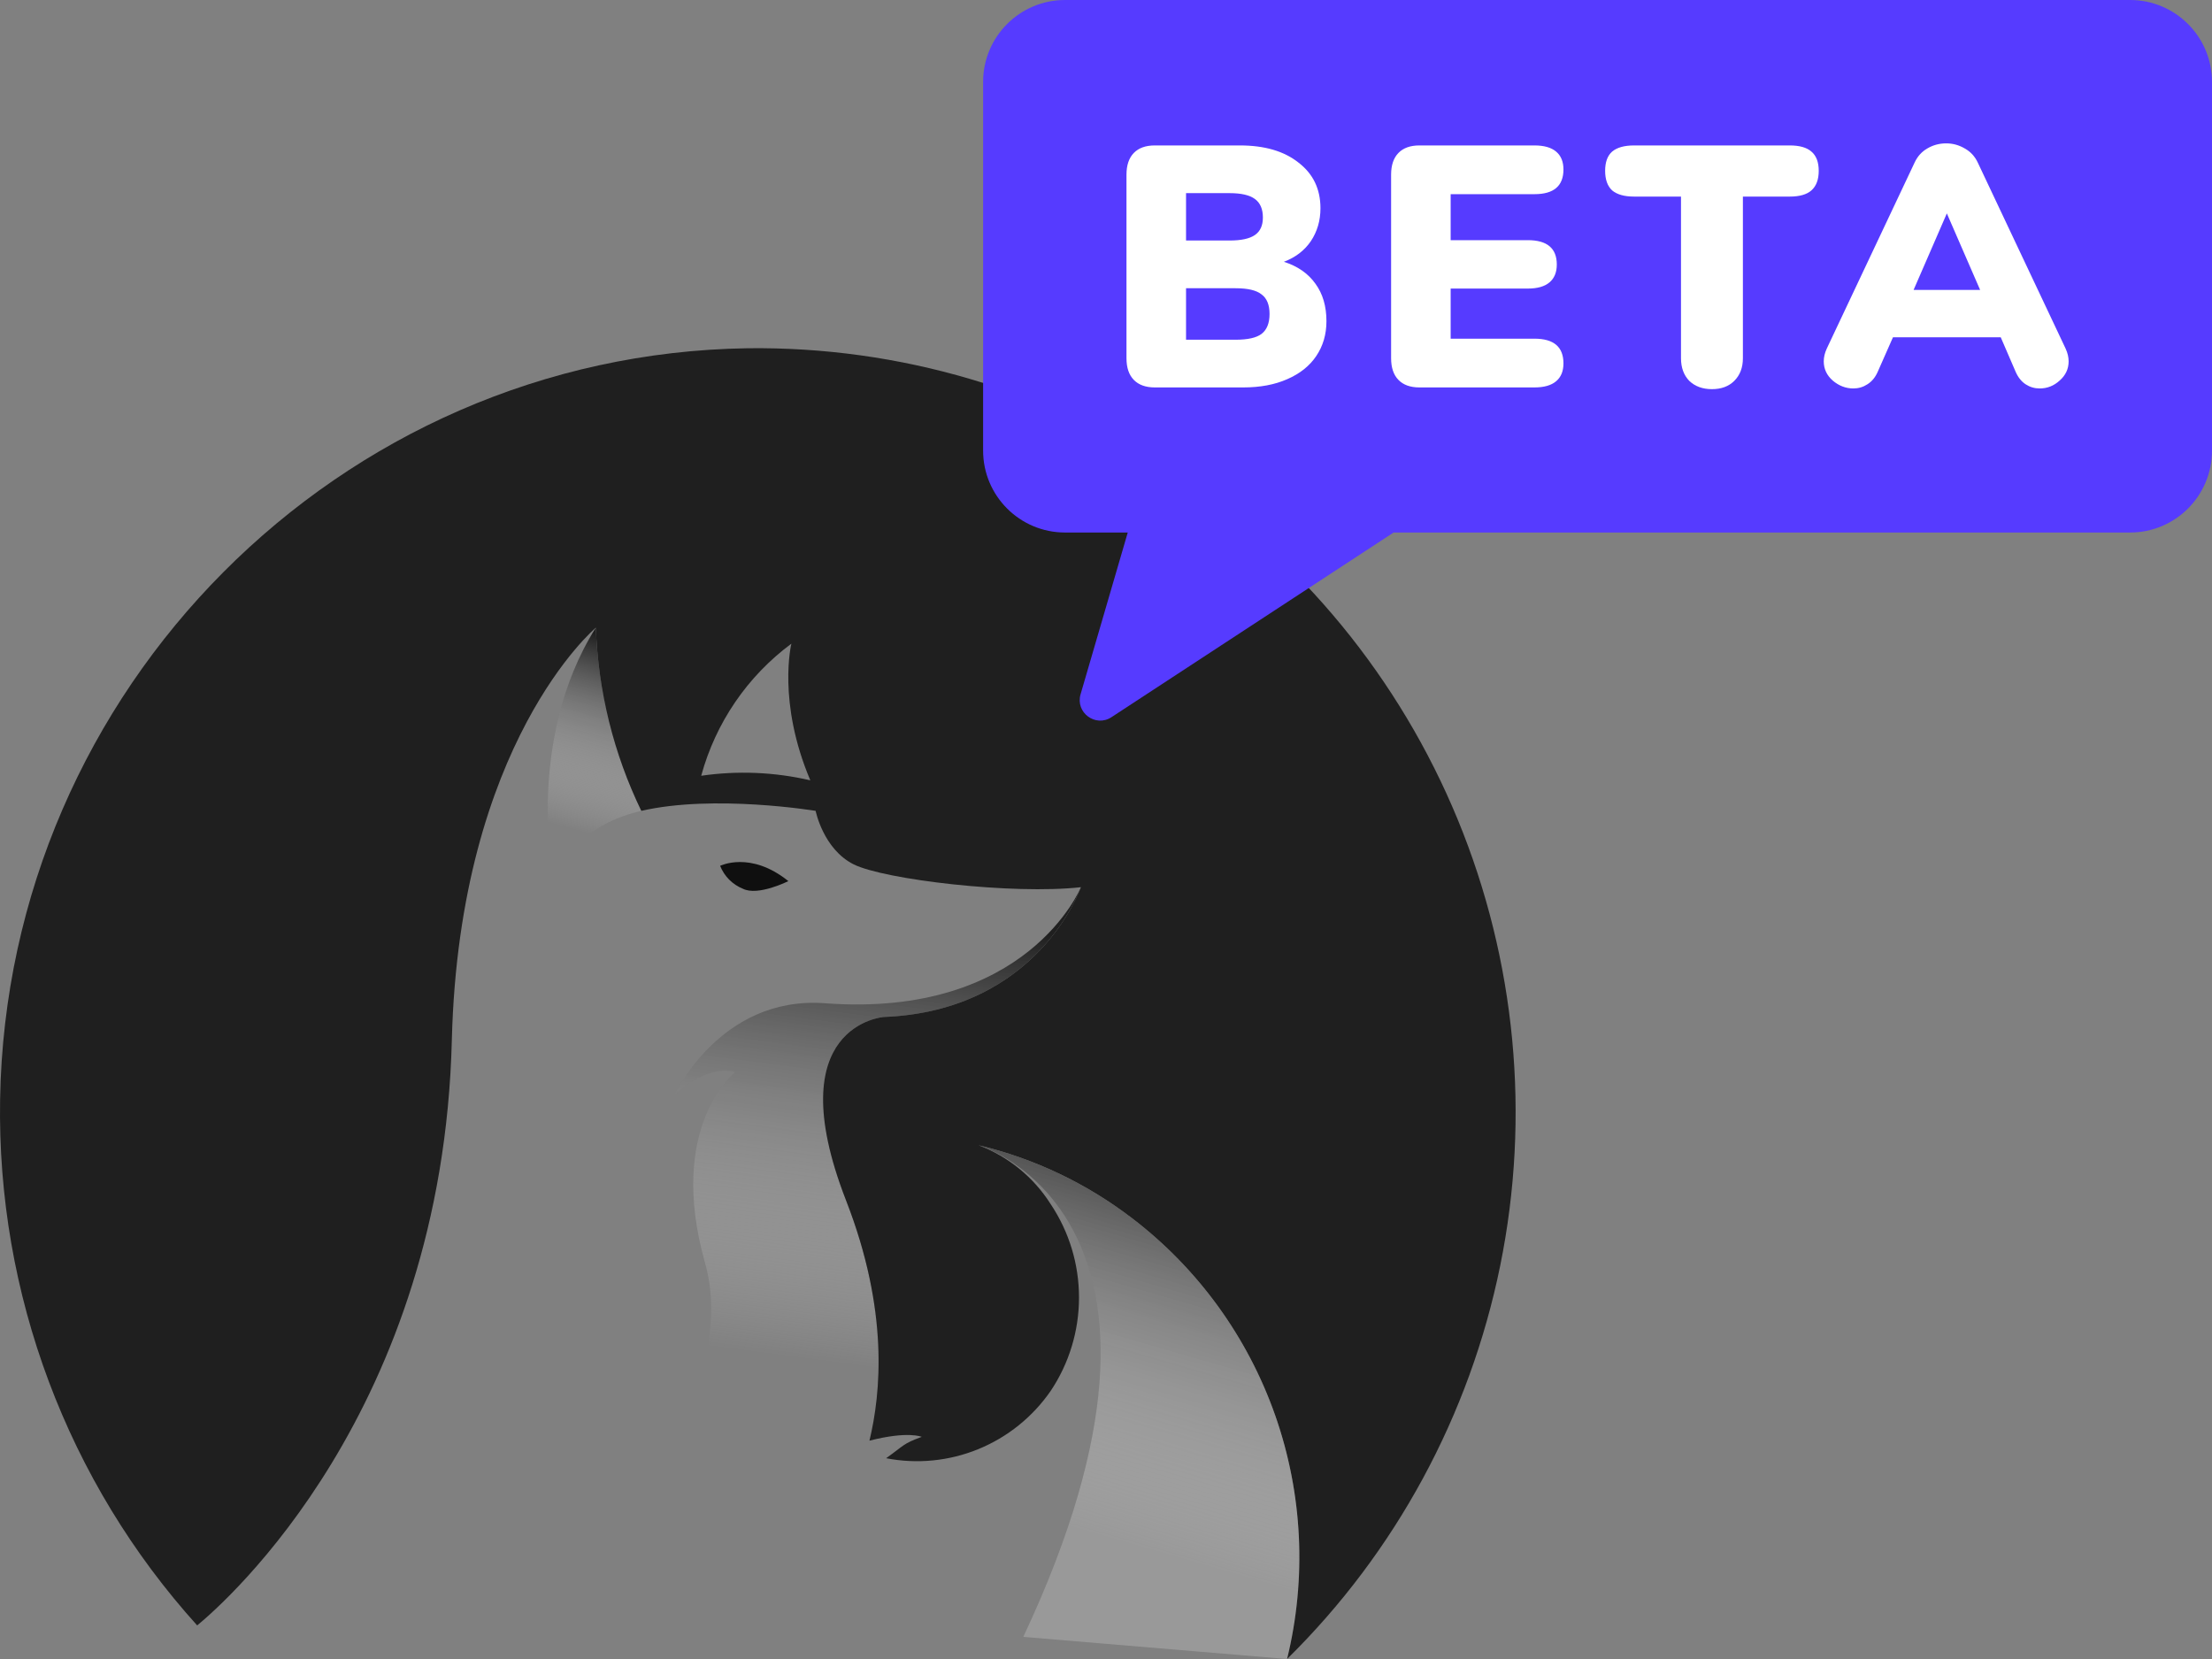
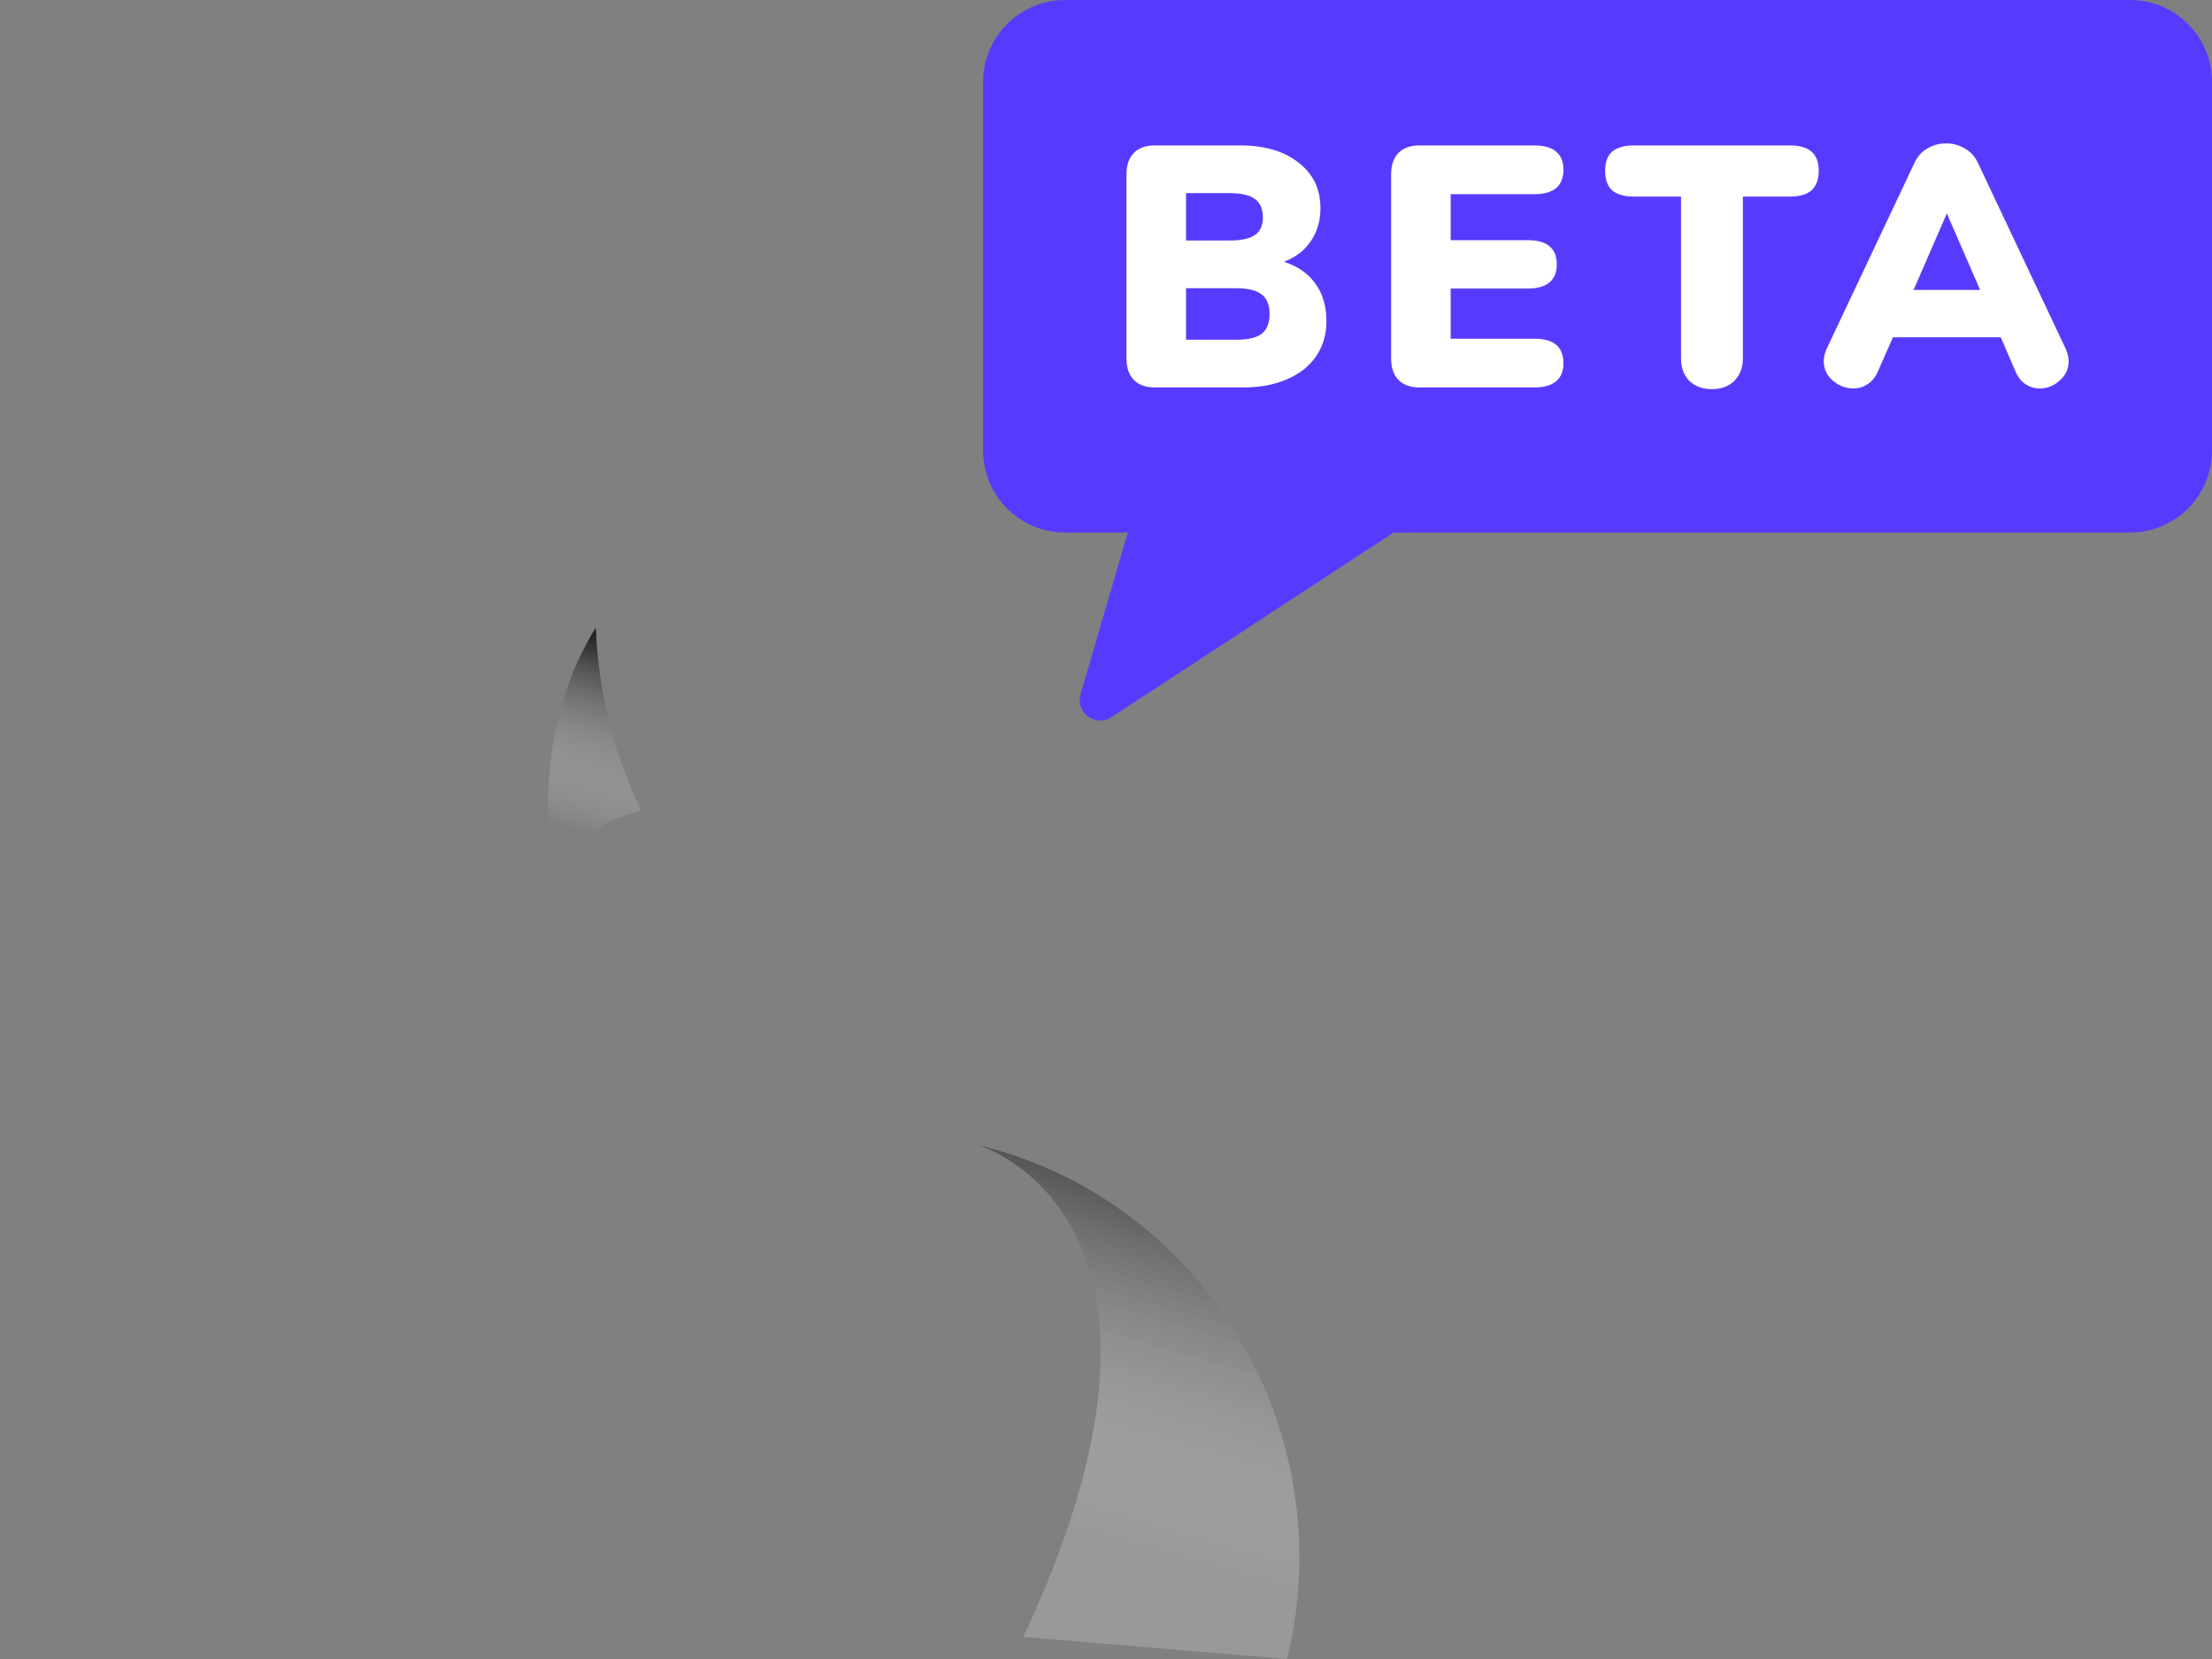
<svg xmlns="http://www.w3.org/2000/svg" width="108" height="81" viewBox="0 0 108 81" fill="none">
  <rect x="0" y="0" width="108" height="81" fill="#808080" stroke="none" />
  <path d="M27.019 43.019C27.019 43.019 27.759 40.41 31.312 39.59C29.961 36.796 29.205 33.749 29.092 30.644C25.613 36.16 27.019 43.019 27.019 43.019Z" fill="url(#paint0_linear_2004_23150)" />
-   <path d="M41.304 58.599C37.973 50.026 43.154 49.654 43.154 49.654C50.703 49.355 52.776 43.317 52.776 43.317C52.776 43.317 50.185 49.728 40.268 48.983C35.161 48.61 32.94 53.456 32.94 53.456C32.94 53.456 34.421 51.965 35.901 52.337C35.901 52.337 32.533 54.946 34.421 61.656C35.901 66.874 31.46 72.837 31.46 72.837C31.46 72.837 38.232 71.906 42.451 70.34L42.784 68.29C43.043 65.942 42.895 62.625 41.304 58.599Z" fill="url(#paint1_linear_2004_23150)" />
-   <path d="M36.493 17.003C16.584 17.301 0.338 33.627 0.005 53.679C-0.152 63.161 3.29 72.346 9.627 79.36C11.033 78.205 21.616 68.886 22.061 50.772C22.431 36.236 29.092 30.645 29.092 30.645C29.205 33.75 29.961 36.797 31.312 39.59C34.865 38.77 39.823 39.59 39.823 39.59C39.823 39.59 40.193 41.454 41.674 42.199C43.154 42.945 49.445 43.69 52.775 43.317C52.775 43.317 50.703 49.356 43.154 49.654C43.154 49.654 37.973 50.026 41.304 58.599C43.413 64.004 43.006 68.029 42.451 70.34C44.338 69.856 45.004 70.154 45.004 70.154C44.079 70.489 44.153 70.564 43.265 71.197C44.775 71.491 46.337 71.337 47.762 70.755C49.187 70.173 50.415 69.187 51.295 67.917C52.199 66.569 52.682 64.978 52.682 63.351C52.682 61.724 52.199 60.134 51.295 58.785C50.461 57.472 49.228 56.465 47.78 55.916C50.505 56.566 53.064 57.785 55.292 59.494C58.497 61.945 60.92 65.287 62.262 69.109C63.603 72.931 63.804 77.064 62.841 81C68.137 75.79 71.761 69.101 73.247 61.796C74.732 54.492 74.01 46.906 71.175 40.018C68.339 33.131 63.519 27.257 57.337 23.154C51.156 19.052 43.895 16.91 36.493 17.003V17.003ZM34.236 37.876C34.941 35.288 36.493 33.017 38.639 31.427C38.639 31.427 37.936 34.26 39.564 38.099C37.817 37.694 36.01 37.619 34.236 37.876V37.876Z" fill="#1F1F1F" />
-   <path d="M35.16 42.274C35.16 42.274 36.641 41.529 38.491 43.02C38.491 43.02 37.011 43.765 36.271 43.392C36.02 43.291 35.793 43.14 35.602 42.948C35.411 42.756 35.261 42.526 35.16 42.274Z" fill="#0F0F0F" />
  <path d="M55.292 59.494C53.064 57.785 50.505 56.566 47.78 55.916C47.78 55.916 59.584 59.42 49.963 79.92L62.841 81.001C63.805 77.065 63.603 72.931 62.262 69.109C60.92 65.288 58.497 61.945 55.292 59.494V59.494Z" fill="url(#paint2_linear_2004_23150)" />
  <path fill-rule="evenodd" clip-rule="evenodd" d="M52 0C49.791 0 48 1.791 48 4V22C48 24.209 49.791 26 52 26H55.062L52.758 33.9C52.498 34.792 53.489 35.526 54.266 35.017L68.042 26H104C106.209 26 108 24.209 108 22V4C108 1.791 106.209 0 104 0H52Z" fill="#563BFF" />
  <path d="M62.684 12.782C63.355 12.994 63.87 13.352 64.227 13.855C64.585 14.346 64.763 14.955 64.763 15.682C64.763 16.33 64.595 16.899 64.26 17.391C63.935 17.872 63.464 18.246 62.846 18.514C62.24 18.782 61.525 18.916 60.702 18.916H56.381C55.937 18.916 55.596 18.793 55.357 18.547C55.119 18.302 55 17.95 55 17.492V8.525C55 8.067 55.119 7.715 55.357 7.469C55.596 7.223 55.937 7.101 56.381 7.101H60.539C61.742 7.101 62.695 7.38 63.399 7.939C64.113 8.486 64.471 9.229 64.471 10.168C64.471 10.771 64.314 11.307 64 11.777C63.686 12.235 63.247 12.57 62.684 12.782ZM57.908 11.743H60.036C60.599 11.743 61.011 11.654 61.27 11.475C61.531 11.296 61.66 11.011 61.66 10.62C61.66 10.207 61.531 9.905 61.27 9.715C61.011 9.525 60.599 9.43 60.036 9.43H57.908V11.743ZM60.328 16.587C60.924 16.587 61.346 16.492 61.595 16.302C61.855 16.101 61.985 15.777 61.985 15.33C61.985 14.883 61.855 14.564 61.595 14.374C61.346 14.173 60.924 14.073 60.328 14.073H57.908V16.587H60.328Z" fill="white" />
  <path d="M69.301 18.916C68.857 18.916 68.515 18.793 68.277 18.547C68.039 18.302 67.92 17.95 67.92 17.492V8.525C67.92 8.067 68.039 7.715 68.277 7.469C68.515 7.223 68.857 7.101 69.301 7.101H74.921C75.387 7.101 75.739 7.201 75.977 7.402C76.216 7.603 76.335 7.894 76.335 8.274C76.335 9.078 75.864 9.48 74.921 9.48H70.828V11.726H74.596C75.539 11.726 76.01 12.123 76.01 12.916C76.01 13.296 75.891 13.587 75.652 13.788C75.414 13.989 75.062 14.089 74.596 14.089H70.828V16.536H74.921C75.864 16.536 76.335 16.939 76.335 17.743C76.335 18.123 76.216 18.413 75.977 18.614C75.739 18.816 75.387 18.916 74.921 18.916H69.301Z" fill="white" />
  <path d="M83.585 19C83.13 19 82.762 18.866 82.48 18.598C82.209 18.318 82.074 17.95 82.074 17.492V9.598H79.784C79.307 9.598 78.95 9.497 78.711 9.296C78.484 9.084 78.37 8.765 78.37 8.341C78.37 7.916 78.484 7.603 78.711 7.402C78.95 7.201 79.307 7.101 79.784 7.101H87.386C87.863 7.101 88.215 7.201 88.442 7.402C88.68 7.603 88.799 7.916 88.799 8.341C88.799 8.765 88.68 9.084 88.442 9.296C88.215 9.497 87.863 9.598 87.386 9.598H85.096V17.492C85.096 17.95 84.955 18.318 84.673 18.598C84.403 18.866 84.04 19 83.585 19Z" fill="white" />
  <path d="M100.854 17.022C100.951 17.235 101 17.441 101 17.642C101 18.011 100.854 18.324 100.561 18.581C100.28 18.838 99.955 18.966 99.587 18.966C99.338 18.966 99.11 18.899 98.904 18.765C98.699 18.631 98.536 18.43 98.417 18.162L97.686 16.469H92.423L91.675 18.162C91.556 18.43 91.388 18.631 91.172 18.765C90.966 18.899 90.739 18.966 90.49 18.966C90.121 18.966 89.786 18.838 89.482 18.581C89.19 18.324 89.044 18.011 89.044 17.642C89.044 17.441 89.093 17.235 89.19 17.022L93.479 7.939C93.619 7.637 93.825 7.408 94.096 7.251C94.377 7.084 94.686 7 95.022 7C95.347 7 95.65 7.084 95.932 7.251C96.213 7.408 96.424 7.637 96.565 7.939L100.854 17.022ZM93.43 14.156H96.679L95.054 10.419L93.43 14.156Z" fill="white" />
  <defs>
    <linearGradient id="paint0_linear_2004_23150" x1="30.909" y1="31.438" x2="27.796" y2="42.593" gradientUnits="userSpaceOnUse">
      <stop stop-color="#1F1F1F" />
      <stop offset="0.823" stop-color="white" stop-opacity="0" />
    </linearGradient>
    <linearGradient id="paint1_linear_2004_23150" x1="39.572" y1="73.907" x2="43.411" y2="44.61" gradientUnits="userSpaceOnUse">
      <stop offset="0.25" stop-color="white" stop-opacity="0" />
      <stop offset="1" stop-color="#1F1F1F" />
    </linearGradient>
    <linearGradient id="paint2_linear_2004_23150" x1="58.763" y1="56.307" x2="51.012" y2="83.118" gradientUnits="userSpaceOnUse">
      <stop stop-color="#313131" stop-opacity="0.938" />
      <stop offset="0.693" stop-color="white" stop-opacity="0.2" />
    </linearGradient>
  </defs>
</svg>